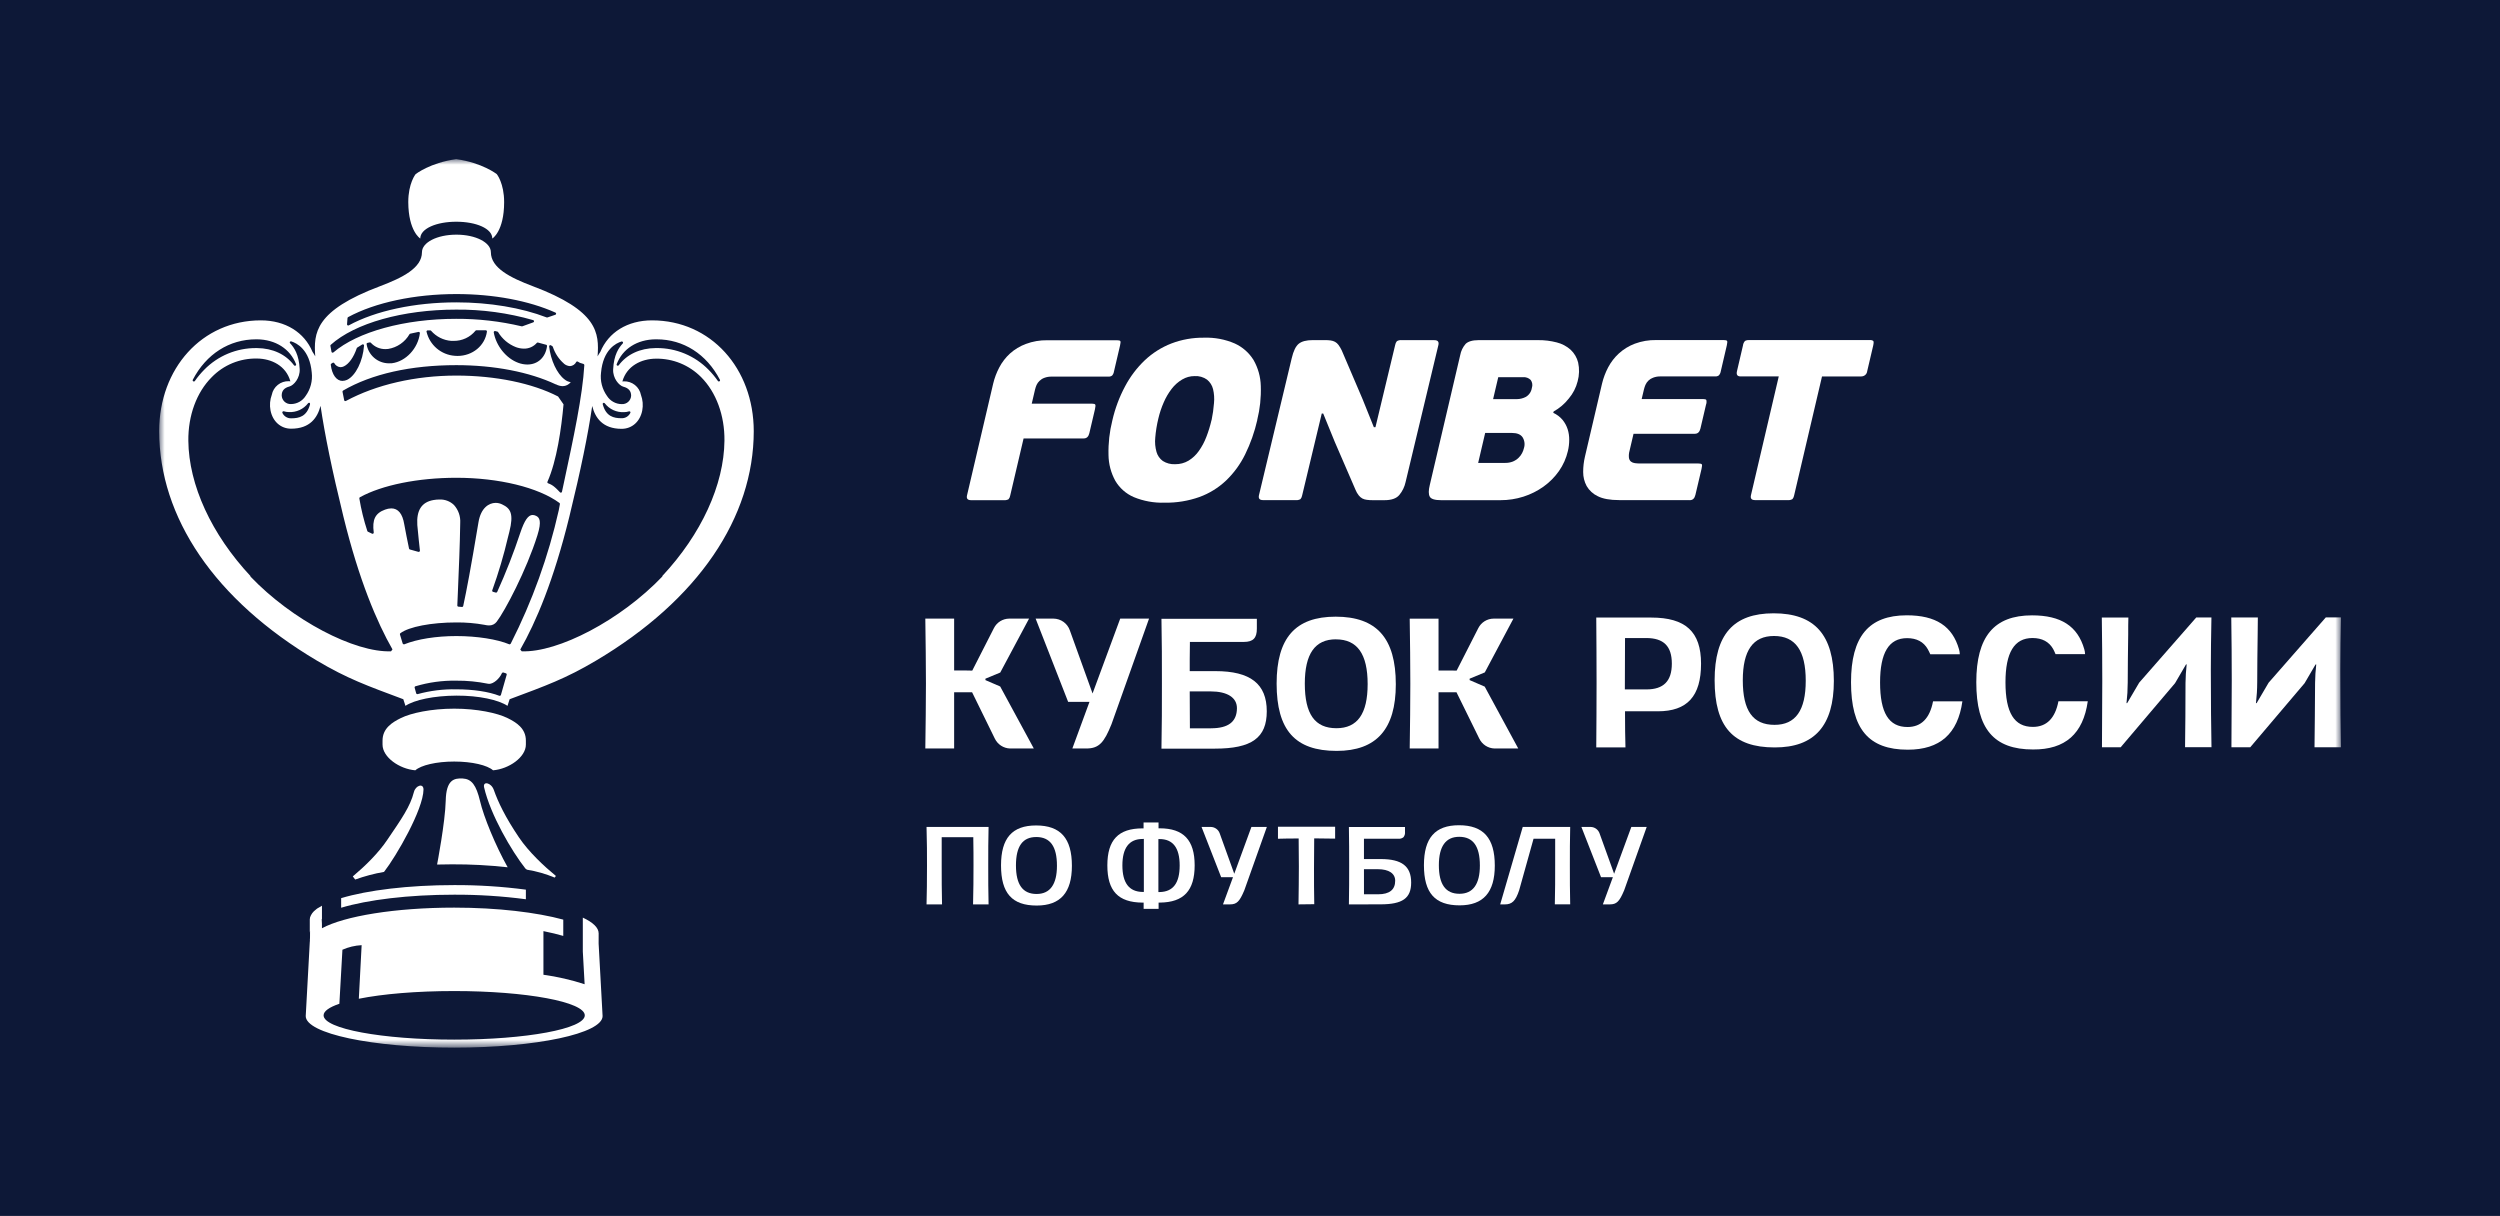
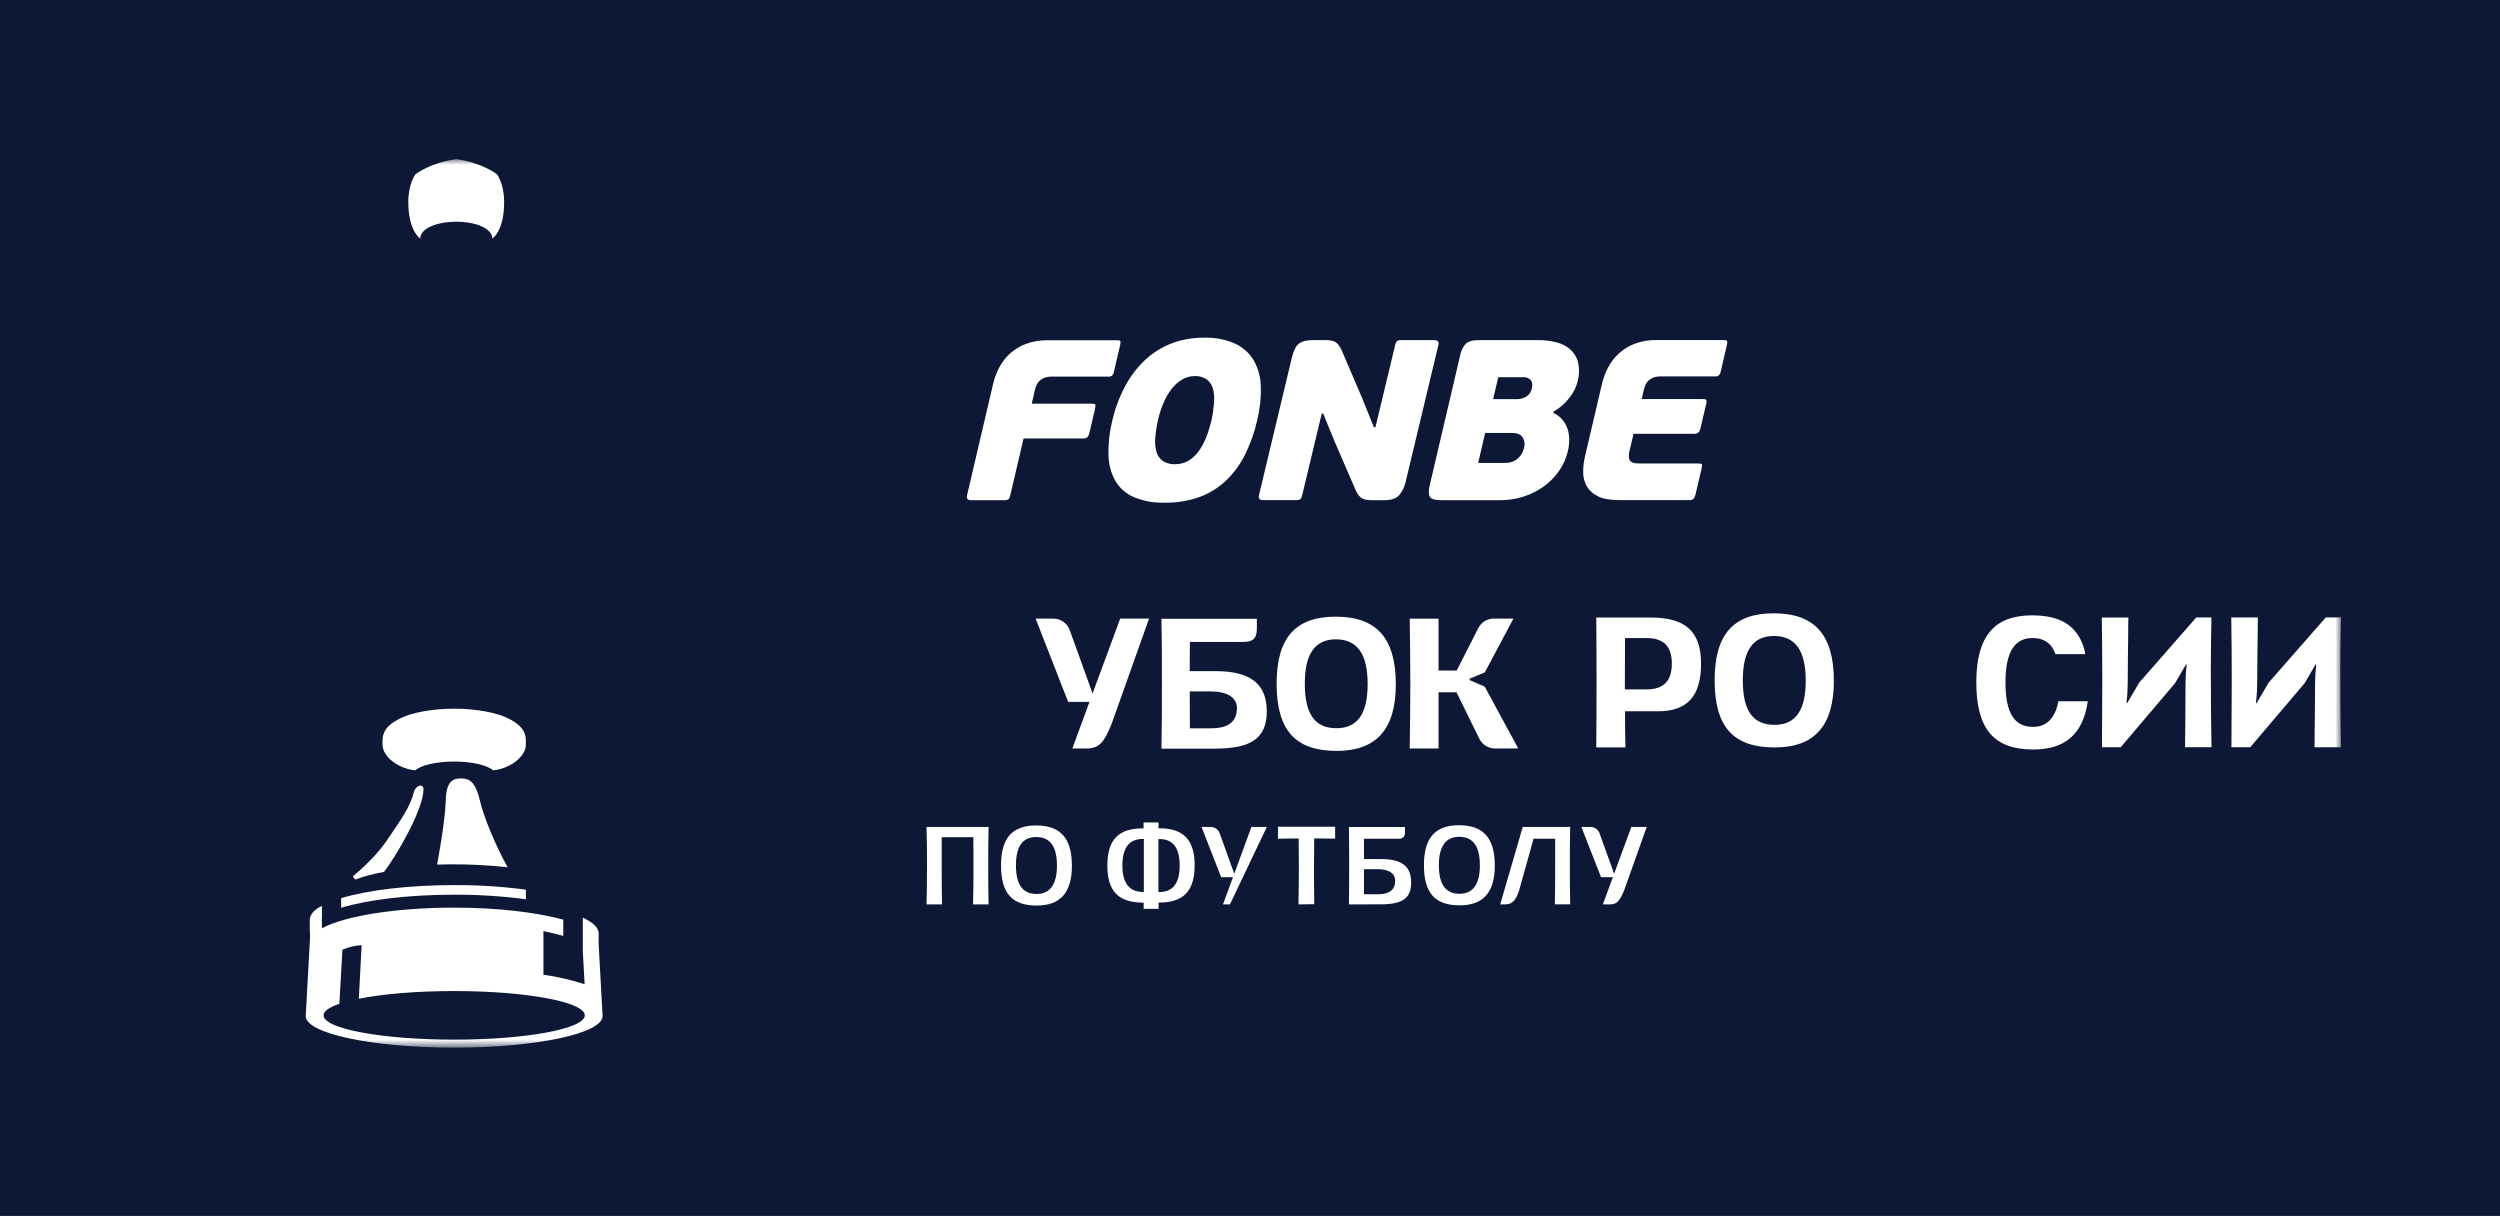
<svg xmlns="http://www.w3.org/2000/svg" width="220" height="107" viewBox="0 0 220 107" fill="none">
  <rect width="220" height="107" fill="#0D1837" />
  <mask id="mask0_2225_1635" style="mask-type:luminance" maskUnits="userSpaceOnUse" x="14" y="14" width="192" height="79">
    <path d="M206 14H14V92.186H206V14Z" fill="white" />
  </mask>
  <g mask="url(#mask0_2225_1635)">
    <path d="M118.703 79.588C118.726 78.452 118.726 77.295 118.726 76.178C118.726 75.06 118.726 73.912 118.703 72.775H123.64V73.198C123.66 73.368 123.612 73.539 123.507 73.675C123.377 73.78 123.209 73.828 123.042 73.81H120.028V73.986C120.028 73.986 120.028 74.459 120.028 74.864V75.597H121.508C123.357 75.597 124.182 76.23 124.182 77.664C124.182 79.046 123.425 79.582 121.482 79.582L118.703 79.588ZM120.03 78.697H121.276C122.27 78.697 122.776 78.296 122.776 77.506C122.776 76.862 122.22 76.49 121.25 76.49H120.028L120.03 78.697Z" fill="white" />
    <path d="M85.629 79.586C85.661 78.475 85.668 77.111 85.668 76.146C85.668 75.436 85.668 74.629 85.651 73.848V73.673H82.869V73.85C82.869 74.632 82.869 75.436 82.869 76.146C82.869 77.202 82.869 78.522 82.899 79.586H81.535C81.563 78.604 81.576 77.548 81.576 76.184C81.576 75.259 81.576 74.042 81.535 72.771H86.995C86.965 73.797 86.965 75.062 86.965 76.184C86.965 77.24 86.965 78.538 86.995 79.586H85.629Z" fill="white" />
    <path d="M114.268 79.586C114.285 78.425 114.3 77.297 114.3 76.258C114.3 75.333 114.287 74.357 114.283 73.973V73.787H114.11C113.688 73.787 113.053 73.787 112.461 73.81V72.754H117.491V73.8C116.929 73.785 116.251 73.779 115.824 73.779H115.648V73.954C115.648 74.452 115.632 75.948 115.632 76.402C115.632 77.457 115.632 78.513 115.655 79.569L114.268 79.586Z" fill="white" />
    <path d="M91.231 79.688C89.058 79.688 88.09 78.598 88.09 76.154C88.09 73.758 89.07 72.64 91.176 72.64C93.325 72.64 94.327 73.768 94.327 76.192C94.327 78.545 93.315 79.688 91.231 79.688ZM91.192 73.658C89.988 73.658 89.404 74.476 89.404 76.159C89.404 77.842 89.998 78.67 91.22 78.67C92.408 78.67 93.012 77.825 93.012 76.182C93.012 74.484 92.416 73.658 91.192 73.658Z" fill="white" />
    <path d="M128.447 79.671C126.274 79.671 125.306 78.581 125.306 76.137C125.306 73.738 126.286 72.621 128.391 72.621C130.541 72.621 131.542 73.751 131.542 76.173C131.542 78.526 130.531 79.671 128.447 79.671ZM128.408 73.639C127.221 73.639 126.62 74.484 126.62 76.139C126.62 77.829 127.214 78.653 128.436 78.653C129.624 78.653 130.229 77.808 130.229 76.165C130.229 74.465 129.632 73.639 128.408 73.639Z" fill="white" />
    <path d="M132.017 79.588L134.001 72.771H138.177C138.148 73.797 138.148 75.06 138.148 76.177C138.148 77.233 138.148 78.534 138.177 79.58H136.825C136.855 78.509 136.855 77.2 136.855 76.139C136.855 75.445 136.855 74.767 136.855 73.985V73.808H134.952L133.684 78.35C133.369 79.286 133.063 79.588 132.416 79.588H132.017Z" fill="white" />
    <path d="M100.64 79.981C100.64 79.882 100.64 79.43 100.64 79.43H100.535C98.4 79.413 97.447 78.404 97.447 76.154C97.447 73.905 98.427 72.898 100.533 72.898H100.634V72.797C100.634 72.797 100.634 72.714 100.634 72.374H101.951V72.892H102.056C104.153 72.892 105.13 73.931 105.13 76.148C105.13 78.366 104.176 79.409 102.063 79.428H101.957C101.957 79.428 101.957 79.882 101.957 79.979L100.64 79.981ZM100.554 73.829C99.37 73.829 98.77 74.613 98.77 76.152C98.77 77.692 99.353 78.475 100.554 78.492H100.659V78.387C100.659 77.641 100.659 76.898 100.659 76.167C100.659 75.436 100.659 74.678 100.659 73.924V73.821L100.554 73.829ZM101.938 73.933C101.938 74.687 101.938 75.439 101.938 76.176C101.938 76.913 101.938 77.654 101.938 78.395V78.501H102.042C103.234 78.48 103.811 77.715 103.811 76.161C103.811 74.606 103.217 73.838 102.042 73.838H101.938V73.933Z" fill="white" />
-     <path d="M110.124 72.771L108.615 76.891L107.334 73.335C107.277 73.172 107.171 73.031 107.031 72.931C106.891 72.83 106.724 72.774 106.552 72.771H105.736L107.463 77.195H108.503L107.623 79.586H108.234C108.839 79.586 109.08 79.341 109.502 78.342L111.483 72.771H110.124Z" fill="white" />
+     <path d="M110.124 72.771L108.615 76.891L107.334 73.335C107.277 73.172 107.171 73.031 107.031 72.931C106.891 72.83 106.724 72.774 106.552 72.771H105.736L107.463 77.195H108.503L107.623 79.586H108.234L111.483 72.771H110.124Z" fill="white" />
    <path d="M143.557 72.771L142.043 76.891L140.76 73.335C140.703 73.173 140.598 73.032 140.459 72.931C140.32 72.83 140.153 72.775 139.981 72.771H139.163L140.892 77.195H141.932L141.052 79.586H141.661C142.267 79.586 142.507 79.341 142.929 78.342L144.91 72.771H143.557Z" fill="white" />
    <path d="M111.476 62.594C111.476 60.182 110.039 59.059 106.955 59.059H104.696V58.035C104.696 57.376 104.711 56.609 104.711 56.609V56.489H109.46C110.276 56.489 110.608 56.144 110.603 55.321V54.455H102.208C102.248 56.356 102.248 58.29 102.248 60.157C102.248 62.024 102.248 63.975 102.208 65.88H106.911C110.153 65.88 111.476 64.928 111.476 62.594ZM106.571 64.093H104.711L104.696 60.843H106.526C108.006 60.843 108.851 61.384 108.851 62.322C108.843 63.511 108.099 64.089 106.571 64.089V64.093Z" fill="white" />
    <path d="M143.041 65.772C143.015 65.088 143.002 63.722 143.002 62.712V62.594H145.887C148.487 62.594 149.692 61.261 149.692 58.402C149.692 55.597 148.337 54.345 145.3 54.345H140.471C140.485 56.229 140.498 58.087 140.498 60.068C140.498 62.049 140.485 63.893 140.471 65.77L143.041 65.772ZM143.002 56.147H144.862C146.403 56.147 147.122 56.862 147.122 58.4C147.122 59.937 146.393 60.668 144.89 60.668H142.987L143.002 56.147Z" fill="white" />
    <path d="M117.625 66.079C121.129 66.079 122.832 64.161 122.832 60.218C122.832 56.157 121.142 54.267 117.536 54.267C113.992 54.267 112.343 56.138 112.343 60.157C112.343 64.252 113.972 66.079 117.625 66.079ZM117.562 56.263C119.44 56.263 120.353 57.551 120.353 60.201C120.353 62.814 119.455 64.083 117.606 64.083C115.704 64.083 114.823 62.837 114.823 60.163C114.823 57.538 115.718 56.259 117.562 56.259V56.263Z" fill="white" />
    <path d="M161.379 59.922C161.379 55.861 159.688 53.971 156.079 53.971C152.537 53.971 150.887 55.842 150.887 59.861C150.887 63.958 152.517 65.774 156.17 65.774C159.675 65.783 161.379 63.861 161.379 59.922ZM153.366 59.867C153.366 57.242 154.262 55.967 156.114 55.967C157.993 55.967 158.905 57.255 158.905 59.905C158.905 62.518 158.007 63.787 156.158 63.787C154.251 63.787 153.366 62.541 153.366 59.867Z" fill="white" />
-     <path d="M167.882 65.973C170.71 65.973 172.284 64.581 172.69 61.72H170.107C169.822 63.217 169.067 63.977 167.861 63.977C166.214 63.977 165.447 62.731 165.447 60.058C165.447 57.433 166.224 56.157 167.823 56.157C168.668 56.157 169.276 56.482 169.64 57.12C169.723 57.267 169.797 57.419 169.864 57.574H172.462C172.457 57.427 172.434 57.281 172.394 57.139C171.811 55.097 170.344 54.147 167.795 54.147C164.449 54.147 162.89 56.018 162.89 60.036C162.89 64.138 164.431 65.973 167.882 65.973Z" fill="white" />
    <path d="M183.725 61.709H181.142C180.857 63.206 180.102 63.967 178.895 63.967C177.249 63.967 176.482 62.721 176.482 60.047C176.482 57.422 177.26 56.146 178.858 56.146C179.703 56.146 180.312 56.472 180.675 57.109C180.754 57.257 180.825 57.408 180.887 57.563H183.486C183.482 57.416 183.459 57.27 183.416 57.128C182.83 55.097 181.369 54.151 178.819 54.151C175.474 54.151 173.914 56.022 173.914 60.041C173.914 64.138 175.453 65.954 178.906 65.954C181.745 65.973 183.319 64.571 183.725 61.709Z" fill="white" />
    <path d="M95.874 61.766L94.367 65.867H95.601C96.741 65.867 97.172 65.308 97.812 63.73L101.116 54.438H98.579L96.145 61.025L94.143 55.464C94.039 55.167 93.845 54.91 93.589 54.726C93.333 54.542 93.027 54.442 92.712 54.438H91.135L93.997 61.766H95.874Z" fill="white" />
    <path d="M194.606 54.334H193.272L188.246 60.077L187.19 61.876H187.132C187.202 61.273 187.238 60.667 187.24 60.06C187.24 58.469 187.264 57.479 187.282 55.804C187.282 55.253 187.282 54.748 187.297 54.345H184.959C184.987 56.206 185 58.083 185 59.929C185 61.707 184.987 63.593 184.974 65.591V65.762H186.617L191.403 60.121L192.369 58.469H192.427C192.366 59.008 192.332 59.549 192.325 60.091C192.325 62.123 192.308 64.072 192.285 65.755H194.611C194.581 63.922 194.553 62.001 194.553 58.947C194.551 57.54 194.578 55.901 194.606 54.334Z" fill="white" />
    <path d="M203.677 65.762H206.002C205.973 63.929 205.948 62.007 205.948 58.954C205.948 57.539 205.973 55.9 206.002 54.333H204.669L199.64 60.075L198.584 61.874H198.525C198.596 61.269 198.633 60.661 198.635 60.052C198.635 58.462 198.657 57.471 198.675 55.796C198.675 55.245 198.685 54.74 198.69 54.337H196.352C196.38 56.198 196.394 58.075 196.394 59.921C196.394 61.699 196.382 63.585 196.367 65.583V65.762H198.019L202.805 60.121L203.771 58.47H203.83C203.768 59.008 203.733 59.55 203.727 60.092C203.714 62.132 203.701 64.073 203.677 65.762Z" fill="white" />
-     <path d="M83.964 65.867V60.921H85.545L87.54 64.989C87.662 65.244 87.851 65.461 88.087 65.616C88.323 65.77 88.598 65.858 88.88 65.867H90.975L88.016 60.41L86.718 59.849V59.724L88.022 59.183L90.558 54.438H88.812C88.531 54.44 88.255 54.52 88.016 54.669C87.777 54.818 87.585 55.031 87.46 55.283L85.558 59.014L84.883 59H83.964V54.438H81.428C81.455 56.463 81.483 58.423 81.483 60.161C81.483 61.899 81.455 63.857 81.428 65.863L83.964 65.867Z" fill="white" />
    <path d="M130.655 60.423L129.328 59.849V59.724L130.663 59.171L133.181 54.438H131.442C131.159 54.439 130.883 54.519 130.644 54.668C130.404 54.817 130.212 55.03 130.086 55.283L128.185 59.014L127.51 59.004H126.591V54.442H124.054C124.084 56.468 124.109 58.427 124.109 60.165C124.109 61.903 124.084 63.861 124.054 65.867H126.591V60.921H128.172L130.173 64.989C130.294 65.244 130.483 65.461 130.718 65.616C130.955 65.771 131.229 65.858 131.512 65.867H133.606L130.655 60.423Z" fill="white" />
    <path d="M88.747 43.936C88.617 44.004 88.47 44.032 88.324 44.016H85.46C85.154 44.016 85.038 43.881 85.093 43.612L87.401 33.754C87.519 33.262 87.699 32.785 87.935 32.337C88.176 31.877 88.495 31.462 88.878 31.11C89.287 30.743 89.762 30.456 90.277 30.266C90.88 30.041 91.519 29.931 92.162 29.942H98.292C98.453 29.942 98.552 29.968 98.588 30.014C98.624 30.061 98.613 30.198 98.56 30.424L98.028 32.698C98.008 32.829 97.952 32.952 97.865 33.051C97.771 33.118 97.657 33.151 97.542 33.142H92.562C92.333 33.135 92.106 33.173 91.892 33.254C91.734 33.313 91.59 33.406 91.469 33.524C91.365 33.624 91.281 33.742 91.22 33.873C91.163 34.003 91.118 34.138 91.085 34.276L90.793 35.522H96.09C96.25 35.522 96.347 35.549 96.381 35.602C96.415 35.655 96.406 35.799 96.354 36.025L95.863 38.117C95.791 38.426 95.627 38.582 95.373 38.582H90.076L88.897 43.612C88.88 43.731 88.829 43.843 88.751 43.934" fill="white" />
    <path d="M110.643 36.954C110.405 38.007 110.044 39.028 109.568 39.997C109.147 40.852 108.581 41.628 107.894 42.288C107.219 42.926 106.422 43.419 105.55 43.737C104.566 44.086 103.528 44.254 102.485 44.236C101.555 44.266 100.629 44.099 99.769 43.744C99.094 43.451 98.528 42.953 98.152 42.32C97.766 41.62 97.558 40.835 97.548 40.035C97.523 39.012 97.636 37.991 97.886 36.998C98.124 35.954 98.499 34.946 99.004 34.002C99.457 33.143 100.046 32.364 100.75 31.695C101.424 31.062 102.213 30.564 103.075 30.228C103.993 29.877 104.97 29.704 105.953 29.717C106.883 29.685 107.809 29.859 108.663 30.228C109.347 30.54 109.922 31.047 110.316 31.687C110.713 32.384 110.931 33.168 110.95 33.97C110.985 34.976 110.879 35.982 110.635 36.958M106.619 36.977C106.722 36.483 106.793 35.983 106.831 35.48C106.873 35.065 106.845 34.646 106.748 34.24C106.668 33.913 106.482 33.62 106.22 33.408C105.901 33.182 105.515 33.071 105.125 33.096C104.738 33.094 104.359 33.199 104.028 33.398C103.673 33.609 103.362 33.885 103.111 34.213C102.828 34.58 102.592 34.982 102.409 35.408C102.206 35.869 102.047 36.347 101.933 36.838C101.8 37.386 101.71 37.944 101.663 38.506C101.619 38.932 101.656 39.362 101.773 39.773C101.864 40.093 102.059 40.373 102.329 40.567C102.652 40.772 103.031 40.871 103.413 40.85C103.827 40.857 104.236 40.749 104.592 40.538C104.947 40.321 105.253 40.033 105.493 39.693C105.766 39.311 105.989 38.895 106.156 38.456C106.343 37.974 106.495 37.48 106.611 36.977" fill="white" />
    <path d="M136.687 36.331C137.001 36.472 137.278 36.681 137.501 36.943C137.702 37.188 137.855 37.468 137.953 37.769C138.05 38.074 138.096 38.393 138.091 38.713C138.09 39.042 138.052 39.369 137.975 39.689C137.828 40.321 137.563 40.92 137.19 41.452C136.818 41.981 136.358 42.444 135.831 42.821C135.292 43.206 134.696 43.504 134.064 43.705C133.412 43.913 132.733 44.018 132.048 44.016H126.813C126.263 44.016 125.932 43.912 125.819 43.705C125.705 43.494 125.705 43.158 125.819 42.69L128.497 31.26C128.563 30.892 128.727 30.548 128.973 30.265C129.184 30.054 129.567 29.932 130.116 29.932H135.351C135.906 29.925 136.459 29.993 136.996 30.133C137.448 30.245 137.866 30.466 138.214 30.776C138.539 31.081 138.77 31.472 138.877 31.904C138.997 32.45 138.981 33.016 138.833 33.554C138.693 34.113 138.426 34.632 138.053 35.072C137.689 35.536 137.237 35.923 136.721 36.21L136.687 36.331ZM131.393 35.123H133.494C133.769 35.12 134.039 35.052 134.282 34.922C134.422 34.838 134.541 34.724 134.631 34.588C134.721 34.452 134.78 34.298 134.804 34.136C134.845 34.02 134.857 33.894 134.838 33.772C134.821 33.649 134.772 33.533 134.698 33.433C134.61 33.347 134.506 33.28 134.389 33.239C134.272 33.197 134.149 33.181 134.026 33.193H131.846L131.393 35.123ZM134.108 39.429C134.159 39.27 134.174 39.102 134.151 38.937C134.129 38.771 134.072 38.613 133.982 38.472C133.806 38.225 133.5 38.1 133.058 38.1H130.695L130.078 40.736H132.441C132.677 40.742 132.912 40.701 133.133 40.616C133.315 40.54 133.483 40.431 133.626 40.295C133.756 40.172 133.863 40.03 133.945 39.872C134.018 39.732 134.073 39.584 134.108 39.431" fill="white" />
    <path d="M148.707 44.009H142.485C141.678 44.009 141.051 43.895 140.604 43.667C140.193 43.476 139.852 43.163 139.625 42.772C139.421 42.392 139.315 41.966 139.319 41.534C139.319 41.08 139.371 40.627 139.475 40.185L140.982 33.748C141.101 33.254 141.281 32.778 141.517 32.328C141.759 31.869 142.077 31.455 142.46 31.104C142.868 30.733 143.343 30.442 143.859 30.246C144.462 30.022 145.102 29.913 145.746 29.925H151.686C151.849 29.925 151.945 29.951 151.981 29.997C152.017 30.044 152.007 30.181 151.956 30.407L151.426 32.683C151.405 32.814 151.347 32.936 151.258 33.034C151.166 33.102 151.051 33.134 150.937 33.125H146.143C145.915 33.117 145.687 33.155 145.474 33.237C145.323 33.291 145.187 33.375 145.071 33.484C144.955 33.593 144.862 33.724 144.799 33.87C144.745 34 144.699 34.134 144.667 34.271L144.467 35.116H149.865C150.026 35.116 150.123 35.144 150.157 35.197C150.19 35.337 150.18 35.484 150.128 35.619L149.639 37.709C149.566 38.018 149.403 38.172 149.147 38.172H143.751L143.398 39.68C143.342 39.877 143.325 40.083 143.347 40.286C143.363 40.414 143.424 40.532 143.521 40.618C143.622 40.694 143.743 40.742 143.869 40.757C144.027 40.779 144.187 40.788 144.347 40.787H149.462C149.622 40.787 149.72 40.812 149.757 40.858C149.796 40.905 149.785 41.042 149.733 41.27L149.195 43.553C149.123 43.861 148.956 44.016 148.703 44.016" fill="white" />
-     <path d="M163.78 33.131H160.336L157.885 43.587C157.866 43.708 157.815 43.823 157.738 43.919C157.608 43.996 157.454 44.028 157.303 44.009H154.443C154.135 44.009 154.021 43.868 154.082 43.587L156.531 33.125H153.167C152.886 33.125 152.78 32.971 152.854 32.662L153.38 30.409C153.395 30.255 153.461 30.11 153.568 29.997C153.675 29.941 153.795 29.916 153.915 29.925H164.529C164.639 29.913 164.75 29.938 164.842 29.997C164.893 30.044 164.891 30.181 164.842 30.409L164.314 32.662C164.301 32.792 164.239 32.912 164.14 32.998C164.041 33.084 163.914 33.129 163.784 33.125" fill="white" />
    <path d="M116.314 36.392L114.591 43.587C114.573 43.709 114.521 43.825 114.444 43.921C114.314 43.998 114.161 44.029 114.011 44.01H111.151C110.842 44.01 110.728 43.87 110.787 43.587L113.673 31.518C113.823 30.884 114.027 30.462 114.289 30.251C114.552 30.039 114.958 29.93 115.522 29.93H116.579C116.752 29.928 116.925 29.938 117.096 29.959C117.23 29.977 117.359 30.018 117.479 30.08C117.6 30.147 117.705 30.24 117.786 30.352C117.896 30.503 117.992 30.664 118.073 30.834L119.913 35.14L120.899 37.594H121.04L122.776 30.356C122.796 30.234 122.847 30.119 122.926 30.023C123.056 29.945 123.209 29.914 123.359 29.934H126.218C126.527 29.934 126.641 30.073 126.58 30.356L123.691 42.426C123.601 42.844 123.411 43.233 123.137 43.562C122.88 43.866 122.446 44.016 121.842 44.016H120.785C120.615 44.018 120.446 44.007 120.277 43.984C120.141 43.969 120.007 43.929 119.884 43.866C119.761 43.797 119.654 43.704 119.568 43.593C119.452 43.446 119.358 43.283 119.288 43.11L117.46 38.886L116.443 36.392H116.314Z" fill="white" />
    <path d="M30.021 79.882C32.346 79.183 35.939 78.733 39.97 78.733C42.078 78.725 44.186 78.859 46.277 79.134V78.289C44.186 78.014 42.078 77.88 39.97 77.888C35.939 77.888 32.35 78.336 30.021 79.037V79.882Z" fill="white" />
    <path d="M44.67 63.194C43.764 62.744 41.978 62.362 39.97 62.362C37.962 62.362 36.165 62.744 35.267 63.194C34.521 63.563 33.663 64.089 33.663 65.171V65.525C33.663 66.632 35.142 67.671 36.548 67.787C37.049 67.34 38.391 67.016 39.97 67.016C41.548 67.016 42.889 67.34 43.389 67.787C44.787 67.671 46.277 66.632 46.277 65.525V65.171C46.277 64.089 45.419 63.563 44.67 63.194Z" fill="white" />
    <path d="M36.983 20.99C36.983 20.116 38.406 19.512 40.154 19.512C41.901 19.512 43.324 20.112 43.324 20.99C43.324 20.99 44.364 20.369 44.364 17.787C44.364 16.116 43.717 15.324 43.717 15.324C43.717 15.324 42.428 14.313 40.145 14.006C37.864 14.313 36.575 15.324 36.575 15.324C36.575 15.324 35.928 16.116 35.928 17.787C35.943 20.357 36.983 20.99 36.983 20.99Z" fill="white" />
    <path d="M40.718 68.507C39.955 68.469 39.266 68.617 39.224 70.454C39.179 72.355 38.467 76.061 38.467 76.061V76.08C38.89 76.068 39.327 76.061 39.777 76.061C41.413 76.054 43.048 76.141 44.675 76.321C43.599 74.404 42.561 71.863 42.246 70.505C41.908 69.086 41.508 68.552 40.718 68.507Z" fill="white" />
    <path d="M52.681 82.133C52.681 81.635 52.176 81.166 51.288 80.75V81.537V83.734L51.447 86.612C50.266 86.227 49.052 85.948 47.822 85.778V81.939C48.5 82.074 49.079 82.219 49.568 82.361V80.927C47.243 80.293 43.806 79.871 39.97 79.871C34.768 79.871 30.3 80.619 28.332 81.687C28.332 81.425 28.332 81.147 28.311 80.887L28.332 80.876V79.702C28.216 79.766 28.121 79.831 28.013 79.894H28C27.918 79.943 27.842 80 27.772 80.065C27.546 80.23 27.376 80.461 27.286 80.726C27.27 80.786 27.262 80.847 27.261 80.908V82.08C27.261 82.02 27.269 81.961 27.284 81.903C27.284 82.325 27.284 82.718 27.261 82.748H27.278C27.267 82.797 27.261 82.847 27.261 82.897L26.904 89.415C26.904 90.95 32.752 92.192 39.97 92.192C47.188 92.192 53.028 90.944 53.028 89.415L52.679 83.035L52.681 82.133ZM39.97 91.488C33.629 91.488 28.476 90.532 28.476 89.351C28.476 88.982 28.979 88.633 29.865 88.331L30.133 83.577C30.667 83.34 31.24 83.204 31.824 83.174L31.577 87.89C33.675 87.468 36.649 87.212 39.97 87.212C46.31 87.212 51.461 88.171 51.461 89.351C51.461 90.532 46.317 91.488 39.97 91.488Z" fill="white" />
    <path d="M31.046 77.124L31.257 77.4C32.081 77.103 32.93 76.877 33.794 76.727C34.878 75.341 37.249 71.236 37.268 69.479C37.268 68.89 36.571 69.114 36.423 69.703C36.104 70.97 35.318 72.089 34.098 73.88C33.288 75.103 32.054 76.277 31.046 77.124Z" fill="white" />
-     <path d="M46.37 76.532C47.209 76.667 48.029 76.901 48.813 77.229L48.919 77.084C47.879 76.228 46.545 74.989 45.668 73.692C44.459 71.901 43.827 70.57 43.457 69.514C43.224 68.854 42.468 68.714 42.601 69.289C43.155 71.696 45.019 74.887 46.236 76.433L46.37 76.532Z" fill="white" />
-     <path d="M57.375 28.192C55.209 28.192 53.541 29.248 52.829 30.967C52.741 31.093 52.661 31.224 52.588 31.36C52.731 29.303 52.636 27.347 46.881 25.183C44.922 24.443 43.197 23.584 43.197 22.194C43.197 21.349 41.876 20.65 40.164 20.65C38.452 20.65 37.133 21.341 37.133 22.194C37.133 23.584 35.408 24.443 33.449 25.183C27.69 27.349 27.595 29.303 27.742 31.36C27.669 31.219 27.589 31.088 27.502 30.967C26.789 29.256 25.122 28.192 22.955 28.192C17.768 28.192 14.008 32.426 14.008 37.936C14.008 45.522 18.882 52.797 27.901 58.142C30.57 59.724 32.304 60.341 35.491 61.532L35.679 62.115C36.472 61.589 38.184 61.224 40.168 61.215C42.153 61.207 43.867 61.589 44.66 62.115L44.848 61.532C48.037 60.341 49.768 59.724 52.438 58.142C61.456 52.797 66.33 45.522 66.33 37.936C66.322 32.426 62.562 28.192 57.375 28.192ZM57.698 29.86H57.775C60.144 29.86 62.177 31.157 63.352 33.419C63.365 33.442 63.368 33.469 63.361 33.495C63.353 33.52 63.337 33.542 63.314 33.556C63.298 33.566 63.279 33.571 63.259 33.571C63.243 33.57 63.227 33.566 63.212 33.558C63.197 33.551 63.184 33.54 63.175 33.526C62.928 33.17 62.651 32.837 62.346 32.53C61.752 31.924 61.041 31.443 60.258 31.117C59.474 30.79 58.632 30.624 57.783 30.629H57.703C56.322 30.642 55.166 31.18 54.448 32.145C54.438 32.158 54.425 32.168 54.411 32.175C54.397 32.182 54.381 32.185 54.365 32.185C54.348 32.185 54.33 32.181 54.315 32.173C54.293 32.161 54.276 32.141 54.268 32.118C54.259 32.095 54.259 32.069 54.268 32.046C54.788 30.69 56.071 29.873 57.698 29.86ZM52.89 32.796C53.07 30.764 54.213 30.194 54.697 30.05H54.727C54.747 30.05 54.766 30.056 54.783 30.067C54.8 30.078 54.813 30.094 54.821 30.112C54.829 30.131 54.832 30.151 54.828 30.171C54.825 30.19 54.816 30.209 54.803 30.224C54.467 30.585 54.01 31.216 53.957 32.513C53.921 33.284 54.469 33.928 54.862 34.033C55.318 34.154 55.54 34.411 55.54 34.825C55.529 35.032 55.436 35.225 55.282 35.364C55.128 35.502 54.925 35.573 54.718 35.562C54.459 35.562 54.205 35.496 53.978 35.371C53.751 35.247 53.559 35.067 53.42 34.849C52.992 34.253 52.802 33.518 52.89 32.789V32.796ZM55.471 36.333C55.402 36.477 55.293 36.599 55.157 36.682C55.021 36.766 54.863 36.808 54.703 36.804C54.008 36.804 53.323 36.654 53.04 35.571C53.033 35.548 53.035 35.523 53.044 35.502C53.054 35.48 53.071 35.463 53.093 35.452C53.108 35.449 53.124 35.449 53.139 35.452C53.155 35.452 53.171 35.456 53.185 35.463C53.2 35.47 53.212 35.48 53.222 35.493C53.42 35.749 53.677 35.954 53.971 36.089C54.266 36.224 54.589 36.286 54.913 36.27C55.063 36.268 55.213 36.244 55.357 36.198C55.367 36.196 55.378 36.196 55.388 36.198C55.403 36.198 55.418 36.201 55.431 36.207C55.445 36.214 55.457 36.222 55.466 36.234C55.474 36.248 55.479 36.264 55.48 36.28C55.48 36.296 55.477 36.312 55.471 36.327V36.333ZM49.633 32.008C49.781 32.133 49.966 32.207 50.159 32.219C50.275 32.212 50.387 32.175 50.483 32.11C50.58 32.046 50.657 31.958 50.709 31.854C50.723 31.831 50.746 31.814 50.772 31.807H50.797C50.816 31.807 50.835 31.812 50.85 31.822L51.026 31.926L51.349 32.027C51.371 32.034 51.389 32.048 51.402 32.067C51.415 32.086 51.422 32.108 51.421 32.13C51.267 34.825 50.464 38.565 49.614 42.525L49.453 43.275C49.45 43.293 49.441 43.31 49.428 43.324C49.416 43.338 49.399 43.348 49.381 43.353H49.352C49.338 43.353 49.324 43.35 49.312 43.345C49.299 43.34 49.287 43.331 49.278 43.321C49.278 43.321 48.938 42.96 48.794 42.85C48.633 42.712 48.448 42.606 48.249 42.536C48.233 42.532 48.219 42.526 48.206 42.516C48.194 42.507 48.184 42.495 48.177 42.481C48.17 42.467 48.167 42.452 48.167 42.436C48.167 42.421 48.17 42.406 48.177 42.392C49.003 40.542 49.403 37.676 49.591 35.583L49.111 34.891C46.856 33.723 43.596 33.051 40.164 33.051C36.558 33.051 33.109 33.845 30.442 35.284C30.426 35.291 30.408 35.295 30.391 35.294C30.377 35.297 30.363 35.297 30.349 35.294C30.334 35.287 30.321 35.276 30.311 35.263C30.301 35.251 30.294 35.236 30.289 35.22L30.141 34.479C30.137 34.458 30.139 34.435 30.149 34.416C30.158 34.396 30.173 34.38 30.192 34.369C32.705 32.906 36.15 32.133 40.156 32.133C43.491 32.133 46.594 32.737 48.9 33.822C48.908 33.82 48.916 33.82 48.925 33.822C49.107 33.921 49.309 33.976 49.517 33.983C49.654 33.98 49.789 33.947 49.911 33.886C50.034 33.825 50.142 33.738 50.227 33.63C50.03 33.603 49.844 33.522 49.69 33.395C49.018 32.893 48.456 31.695 48.325 30.485C48.322 30.466 48.326 30.447 48.334 30.43C48.342 30.413 48.355 30.398 48.371 30.388C48.388 30.377 48.408 30.371 48.428 30.371C48.447 30.372 48.465 30.377 48.481 30.386L48.604 30.462C48.624 30.473 48.64 30.491 48.648 30.513C48.835 31.089 49.176 31.604 49.633 32.002V32.008ZM30.146 33.522C29.611 33.522 29.213 32.977 29.108 32.101C29.105 32.081 29.108 32.062 29.117 32.044C29.125 32.026 29.139 32.011 29.157 32.002L29.275 31.926C29.291 31.916 29.31 31.91 29.33 31.911C29.347 31.911 29.364 31.915 29.379 31.923C29.394 31.931 29.407 31.943 29.416 31.957C29.47 32.058 29.549 32.144 29.645 32.206C29.741 32.268 29.852 32.304 29.966 32.312C30.07 32.31 30.172 32.285 30.264 32.238C30.704 32.027 31.128 31.436 31.395 30.642C31.403 30.619 31.418 30.599 31.439 30.587L31.877 30.314C31.893 30.305 31.912 30.299 31.932 30.299C31.951 30.299 31.97 30.305 31.987 30.314C32.002 30.324 32.015 30.338 32.024 30.355C32.032 30.372 32.036 30.391 32.035 30.409C31.94 31.778 31.293 33.075 30.532 33.431C30.411 33.487 30.279 33.516 30.146 33.516V33.522ZM32.259 30.293C32.254 30.267 32.26 30.239 32.275 30.217C32.29 30.194 32.313 30.178 32.34 30.173L32.536 30.131H32.557C32.572 30.13 32.587 30.133 32.6 30.139C32.614 30.145 32.626 30.154 32.635 30.164C32.798 30.342 32.995 30.484 33.216 30.58C33.437 30.676 33.675 30.724 33.916 30.722C33.998 30.722 34.079 30.717 34.159 30.707C34.549 30.644 34.92 30.495 35.244 30.27C35.569 30.046 35.839 29.752 36.036 29.41C36.051 29.387 36.075 29.37 36.102 29.364L36.825 29.208H36.846C36.871 29.208 36.896 29.218 36.916 29.235C36.928 29.246 36.938 29.26 36.943 29.275C36.949 29.291 36.951 29.307 36.949 29.324C36.793 30.654 35.709 31.816 34.481 31.966C34.393 31.974 34.304 31.976 34.216 31.972C33.742 31.97 33.285 31.799 32.926 31.489C32.567 31.179 32.332 30.751 32.261 30.283L32.259 30.293ZM37.533 29.197C37.529 29.182 37.529 29.167 37.533 29.152C37.537 29.138 37.544 29.124 37.554 29.113C37.563 29.1 37.575 29.09 37.589 29.083C37.603 29.076 37.618 29.073 37.634 29.073H37.858C37.873 29.073 37.888 29.076 37.901 29.082C37.914 29.089 37.926 29.097 37.936 29.108C38.387 29.626 39.023 29.946 39.708 29.997C39.782 29.997 39.855 29.997 39.919 29.997C40.286 30.003 40.65 29.925 40.983 29.77C41.316 29.616 41.609 29.388 41.842 29.104C41.852 29.092 41.864 29.081 41.878 29.075C41.892 29.067 41.907 29.064 41.923 29.064H42.747C42.762 29.064 42.776 29.067 42.79 29.073C42.803 29.08 42.815 29.089 42.825 29.1C42.835 29.111 42.842 29.124 42.846 29.139C42.851 29.153 42.852 29.168 42.85 29.182C42.679 30.422 41.582 31.322 40.259 31.322C40.181 31.322 40.103 31.322 40.022 31.311C39.436 31.269 38.878 31.041 38.43 30.659C37.983 30.277 37.669 29.763 37.535 29.191L37.533 29.197ZM43.451 29.254C43.447 29.237 43.448 29.219 43.454 29.202C43.459 29.186 43.469 29.171 43.482 29.159C43.502 29.142 43.526 29.132 43.552 29.132H43.58L43.776 29.184C43.801 29.191 43.822 29.207 43.835 29.229C44.196 29.828 44.745 30.292 45.397 30.547C45.623 30.632 45.862 30.677 46.103 30.68C46.317 30.684 46.529 30.641 46.725 30.555C46.921 30.468 47.095 30.34 47.236 30.179C47.246 30.168 47.258 30.159 47.271 30.152C47.285 30.146 47.299 30.143 47.314 30.143H47.342L48.063 30.34C48.087 30.346 48.108 30.36 48.122 30.381C48.136 30.402 48.142 30.427 48.139 30.451C48.016 31.44 47.336 32.078 46.403 32.078C46.137 32.075 45.873 32.026 45.623 31.934C44.552 31.55 43.658 30.443 43.449 29.248L43.451 29.254ZM30.581 27.987C30.583 27.97 30.589 27.953 30.599 27.939C30.608 27.925 30.621 27.913 30.636 27.905C33.018 26.616 36.491 25.877 40.164 25.877C43.436 25.877 46.53 26.456 48.878 27.508C48.898 27.516 48.914 27.53 48.925 27.547C48.936 27.565 48.941 27.586 48.94 27.607C48.939 27.628 48.932 27.648 48.919 27.664C48.907 27.681 48.89 27.693 48.87 27.7L48.179 27.934C48.168 27.936 48.156 27.936 48.145 27.934C48.132 27.937 48.119 27.937 48.107 27.934C45.886 27.079 43.064 26.608 40.164 26.608C36.499 26.608 33.048 27.347 30.691 28.633C30.676 28.642 30.659 28.646 30.642 28.646C30.622 28.646 30.602 28.64 30.585 28.629C30.57 28.619 30.557 28.605 30.549 28.588C30.541 28.571 30.537 28.552 30.539 28.534L30.581 27.987ZM29.102 30.348C31.238 28.433 35.465 27.246 40.13 27.246C42.427 27.225 44.715 27.537 46.923 28.171C46.944 28.177 46.962 28.19 46.975 28.208C46.988 28.225 46.995 28.246 46.995 28.268C46.996 28.29 46.99 28.311 46.978 28.329C46.966 28.347 46.948 28.36 46.928 28.367L45.964 28.716C45.952 28.718 45.94 28.718 45.928 28.716H45.903C44.013 28.269 42.076 28.048 40.135 28.057C35.607 28.057 31.469 29.193 29.34 31.013C29.321 31.028 29.297 31.036 29.273 31.037C29.261 31.039 29.249 31.039 29.237 31.037C29.22 31.03 29.205 31.019 29.193 31.005C29.182 30.991 29.174 30.974 29.171 30.956L29.074 30.43C29.072 30.414 29.075 30.398 29.081 30.382C29.086 30.367 29.096 30.353 29.108 30.342L29.102 30.348ZM25.509 30.088C25.518 30.073 25.531 30.061 25.546 30.052C25.562 30.044 25.579 30.039 25.597 30.04H25.627C26.111 30.19 27.254 30.76 27.434 32.785C27.519 33.515 27.327 34.25 26.895 34.844C26.756 35.063 26.564 35.242 26.338 35.367C26.111 35.492 25.856 35.558 25.597 35.558C25.39 35.565 25.189 35.489 25.037 35.348C24.886 35.207 24.797 35.011 24.79 34.804C24.79 34.382 25.012 34.133 25.468 34.012C25.861 33.907 26.409 33.263 26.373 32.489C26.314 31.21 25.887 30.589 25.527 30.202C25.511 30.187 25.501 30.167 25.497 30.146C25.493 30.124 25.496 30.102 25.506 30.082L25.509 30.088ZM27.284 35.579C27.001 36.663 26.316 36.812 25.62 36.812C25.461 36.817 25.303 36.774 25.167 36.691C25.031 36.607 24.922 36.486 24.853 36.342C24.844 36.323 24.84 36.303 24.842 36.283C24.845 36.262 24.853 36.243 24.866 36.227C24.875 36.216 24.887 36.207 24.901 36.201C24.915 36.195 24.929 36.192 24.944 36.192C24.955 36.19 24.965 36.19 24.976 36.192C25.119 36.238 25.269 36.262 25.42 36.263C25.743 36.28 26.066 36.218 26.361 36.083C26.655 35.947 26.913 35.743 27.111 35.486C27.12 35.474 27.133 35.463 27.147 35.456C27.161 35.449 27.177 35.446 27.193 35.446C27.208 35.442 27.224 35.442 27.239 35.446C27.258 35.458 27.273 35.476 27.28 35.497C27.288 35.518 27.288 35.541 27.282 35.562L27.284 35.579ZM16.97 33.412C18.153 31.151 20.178 29.86 22.547 29.86H22.623C24.251 29.879 25.534 30.705 26.054 32.048C26.062 32.071 26.063 32.097 26.054 32.12C26.046 32.143 26.029 32.163 26.007 32.175C25.992 32.183 25.974 32.187 25.956 32.188C25.941 32.188 25.925 32.184 25.911 32.177C25.896 32.17 25.884 32.16 25.874 32.147C25.155 31.182 23.999 30.644 22.619 30.631H22.545C21.695 30.625 20.852 30.791 20.067 31.117C19.282 31.444 18.571 31.925 17.976 32.532C17.671 32.839 17.393 33.173 17.147 33.529C17.137 33.542 17.125 33.553 17.11 33.56C17.095 33.568 17.079 33.572 17.063 33.573C17.043 33.573 17.024 33.568 17.008 33.558C16.995 33.551 16.984 33.542 16.976 33.531C16.967 33.52 16.961 33.507 16.957 33.493C16.953 33.48 16.953 33.466 16.955 33.452C16.957 33.438 16.962 33.424 16.97 33.412ZM34.411 57.315C31.217 57.437 25.713 54.59 22.027 50.723L22.049 50.702C18.608 47.019 16.612 42.677 16.574 38.785C16.551 36.561 17.303 34.521 18.633 33.191C19.148 32.66 19.767 32.24 20.451 31.957C21.136 31.675 21.871 31.537 22.611 31.55C23.889 31.562 25.172 32.183 25.553 33.558C25.506 33.558 25.464 33.545 25.418 33.545C25.067 33.534 24.723 33.648 24.449 33.867C24.174 34.086 23.986 34.395 23.919 34.739C23.756 35.178 23.716 35.655 23.805 36.116C23.997 37.093 24.71 37.725 25.618 37.725C27.299 37.725 27.943 36.739 28.207 35.714C28.584 38.249 29.195 41.271 30.22 45.458C31.598 51.076 33.179 54.77 34.538 57.148C34.491 57.199 34.448 57.255 34.411 57.315ZM44.081 61.154C44.072 61.182 44.052 61.206 44.026 61.219C44.012 61.226 43.997 61.23 43.981 61.23C43.969 61.233 43.956 61.233 43.943 61.23C43.024 60.869 41.646 60.66 40.162 60.66C39.011 60.636 37.863 60.778 36.753 61.082C36.742 61.084 36.731 61.084 36.721 61.082C36.704 61.082 36.687 61.078 36.672 61.069C36.66 61.063 36.649 61.054 36.641 61.043C36.632 61.032 36.625 61.02 36.622 61.006L36.489 60.52C36.482 60.495 36.484 60.468 36.497 60.444C36.509 60.421 36.529 60.403 36.554 60.394C37.725 60.043 38.944 59.876 40.166 59.899C41.094 59.892 42.02 59.982 42.929 60.166C42.967 60.176 43.006 60.181 43.045 60.18C43.423 60.18 43.947 59.741 44.167 59.24C44.175 59.222 44.189 59.207 44.206 59.196C44.222 59.185 44.242 59.179 44.262 59.179H44.294L44.518 59.251C44.544 59.259 44.566 59.277 44.579 59.3C44.592 59.324 44.595 59.352 44.588 59.378L44.081 61.154ZM44.865 56.702C44.852 56.705 44.838 56.705 44.825 56.702C43.751 56.252 41.965 55.973 40.16 55.973C38.386 55.973 36.713 56.24 35.569 56.702C35.557 56.705 35.544 56.705 35.531 56.702C35.514 56.699 35.498 56.691 35.485 56.681C35.472 56.675 35.461 56.666 35.452 56.655C35.443 56.644 35.436 56.631 35.432 56.618L35.195 55.836C35.189 55.816 35.189 55.795 35.196 55.775C35.202 55.755 35.214 55.737 35.231 55.724C35.981 55.156 37.962 54.774 40.16 54.774C40.99 54.767 41.82 54.838 42.637 54.985L42.688 54.996C42.8 55.022 42.915 55.036 43.03 55.038C43.161 55.042 43.291 55.015 43.409 54.959C43.528 54.902 43.63 54.818 43.709 54.713C44.425 53.781 46.327 50.187 47.291 47.11C47.688 45.843 47.473 45.539 47.179 45.397C47.084 45.348 46.979 45.321 46.873 45.317C46.482 45.317 46.156 45.786 45.788 46.882C45.201 48.652 44.522 50.391 43.753 52.09C43.744 52.107 43.731 52.122 43.715 52.132C43.698 52.143 43.679 52.148 43.66 52.149H43.633L43.383 52.079C43.369 52.075 43.357 52.068 43.346 52.059C43.335 52.05 43.326 52.039 43.32 52.026C43.313 52.013 43.31 51.999 43.31 51.984C43.31 51.97 43.313 51.955 43.32 51.942C43.874 50.407 44.337 48.841 44.708 47.251L44.82 46.812C45.228 45.205 44.928 44.734 44.186 44.386C44.009 44.299 43.815 44.253 43.618 44.253C43.024 44.253 42.318 44.696 42.109 45.942C41.396 50.193 41.077 51.872 40.762 53.334C40.757 53.357 40.745 53.377 40.726 53.392C40.707 53.407 40.684 53.414 40.661 53.414L40.34 53.386C40.313 53.384 40.288 53.372 40.27 53.352C40.252 53.332 40.243 53.306 40.244 53.279L40.289 52.223C40.377 50.136 40.471 47.982 40.5 46.014C40.517 45.729 40.478 45.443 40.384 45.174C40.29 44.904 40.143 44.656 39.953 44.443C39.783 44.278 39.581 44.15 39.361 44.067C39.139 43.983 38.904 43.946 38.668 43.957C38.493 43.957 38.319 43.973 38.148 44.003C37.106 44.185 36.641 44.905 36.723 46.204C36.755 46.673 36.951 48.434 36.953 48.451C36.955 48.468 36.952 48.485 36.946 48.5C36.94 48.516 36.93 48.53 36.918 48.542C36.898 48.557 36.874 48.565 36.85 48.565H36.822L36.07 48.354C36.052 48.348 36.036 48.339 36.023 48.325C36.011 48.312 36.001 48.296 35.996 48.278C35.918 47.95 35.622 46.405 35.573 46.132C35.421 45.207 35.036 44.738 34.434 44.738C34.246 44.742 34.06 44.778 33.885 44.846C33.018 45.163 32.739 45.727 32.889 46.857C32.892 46.875 32.89 46.894 32.882 46.911C32.875 46.929 32.862 46.943 32.847 46.954C32.83 46.967 32.809 46.974 32.788 46.975C32.772 46.975 32.757 46.971 32.743 46.964L32.38 46.791C32.354 46.778 32.335 46.757 32.325 46.73C32.018 45.793 31.783 44.834 31.621 43.862C31.618 43.841 31.621 43.82 31.63 43.801C31.64 43.782 31.655 43.766 31.674 43.756C33.623 42.684 36.795 42.044 40.158 42.044C43.888 42.044 47.365 42.888 49.231 44.259C49.247 44.27 49.259 44.286 49.266 44.304C49.273 44.322 49.275 44.341 49.272 44.36L49.172 44.901C48.258 48.966 46.842 52.902 44.956 56.618C44.95 56.638 44.938 56.656 44.922 56.669C44.906 56.683 44.886 56.691 44.865 56.694V56.702ZM58.294 50.723C54.608 54.588 49.105 57.437 45.913 57.315C45.874 57.26 45.831 57.209 45.784 57.16C47.147 54.782 48.724 51.089 50.102 45.471C51.127 41.283 51.738 38.268 52.114 35.727C52.37 36.751 53.023 37.737 54.703 37.737C55.612 37.737 56.325 37.104 56.517 36.128C56.606 35.667 56.566 35.191 56.403 34.751C56.335 34.407 56.148 34.098 55.873 33.88C55.598 33.661 55.255 33.547 54.904 33.558C54.858 33.558 54.816 33.558 54.769 33.571C55.149 32.206 56.432 31.575 57.711 31.562C58.45 31.55 59.184 31.687 59.868 31.965C60.552 32.244 61.173 32.658 61.693 33.182C63.023 34.513 63.775 36.561 63.752 38.777C63.714 42.667 61.718 47.013 58.278 50.694L58.294 50.723Z" fill="white" />
  </g>
</svg>